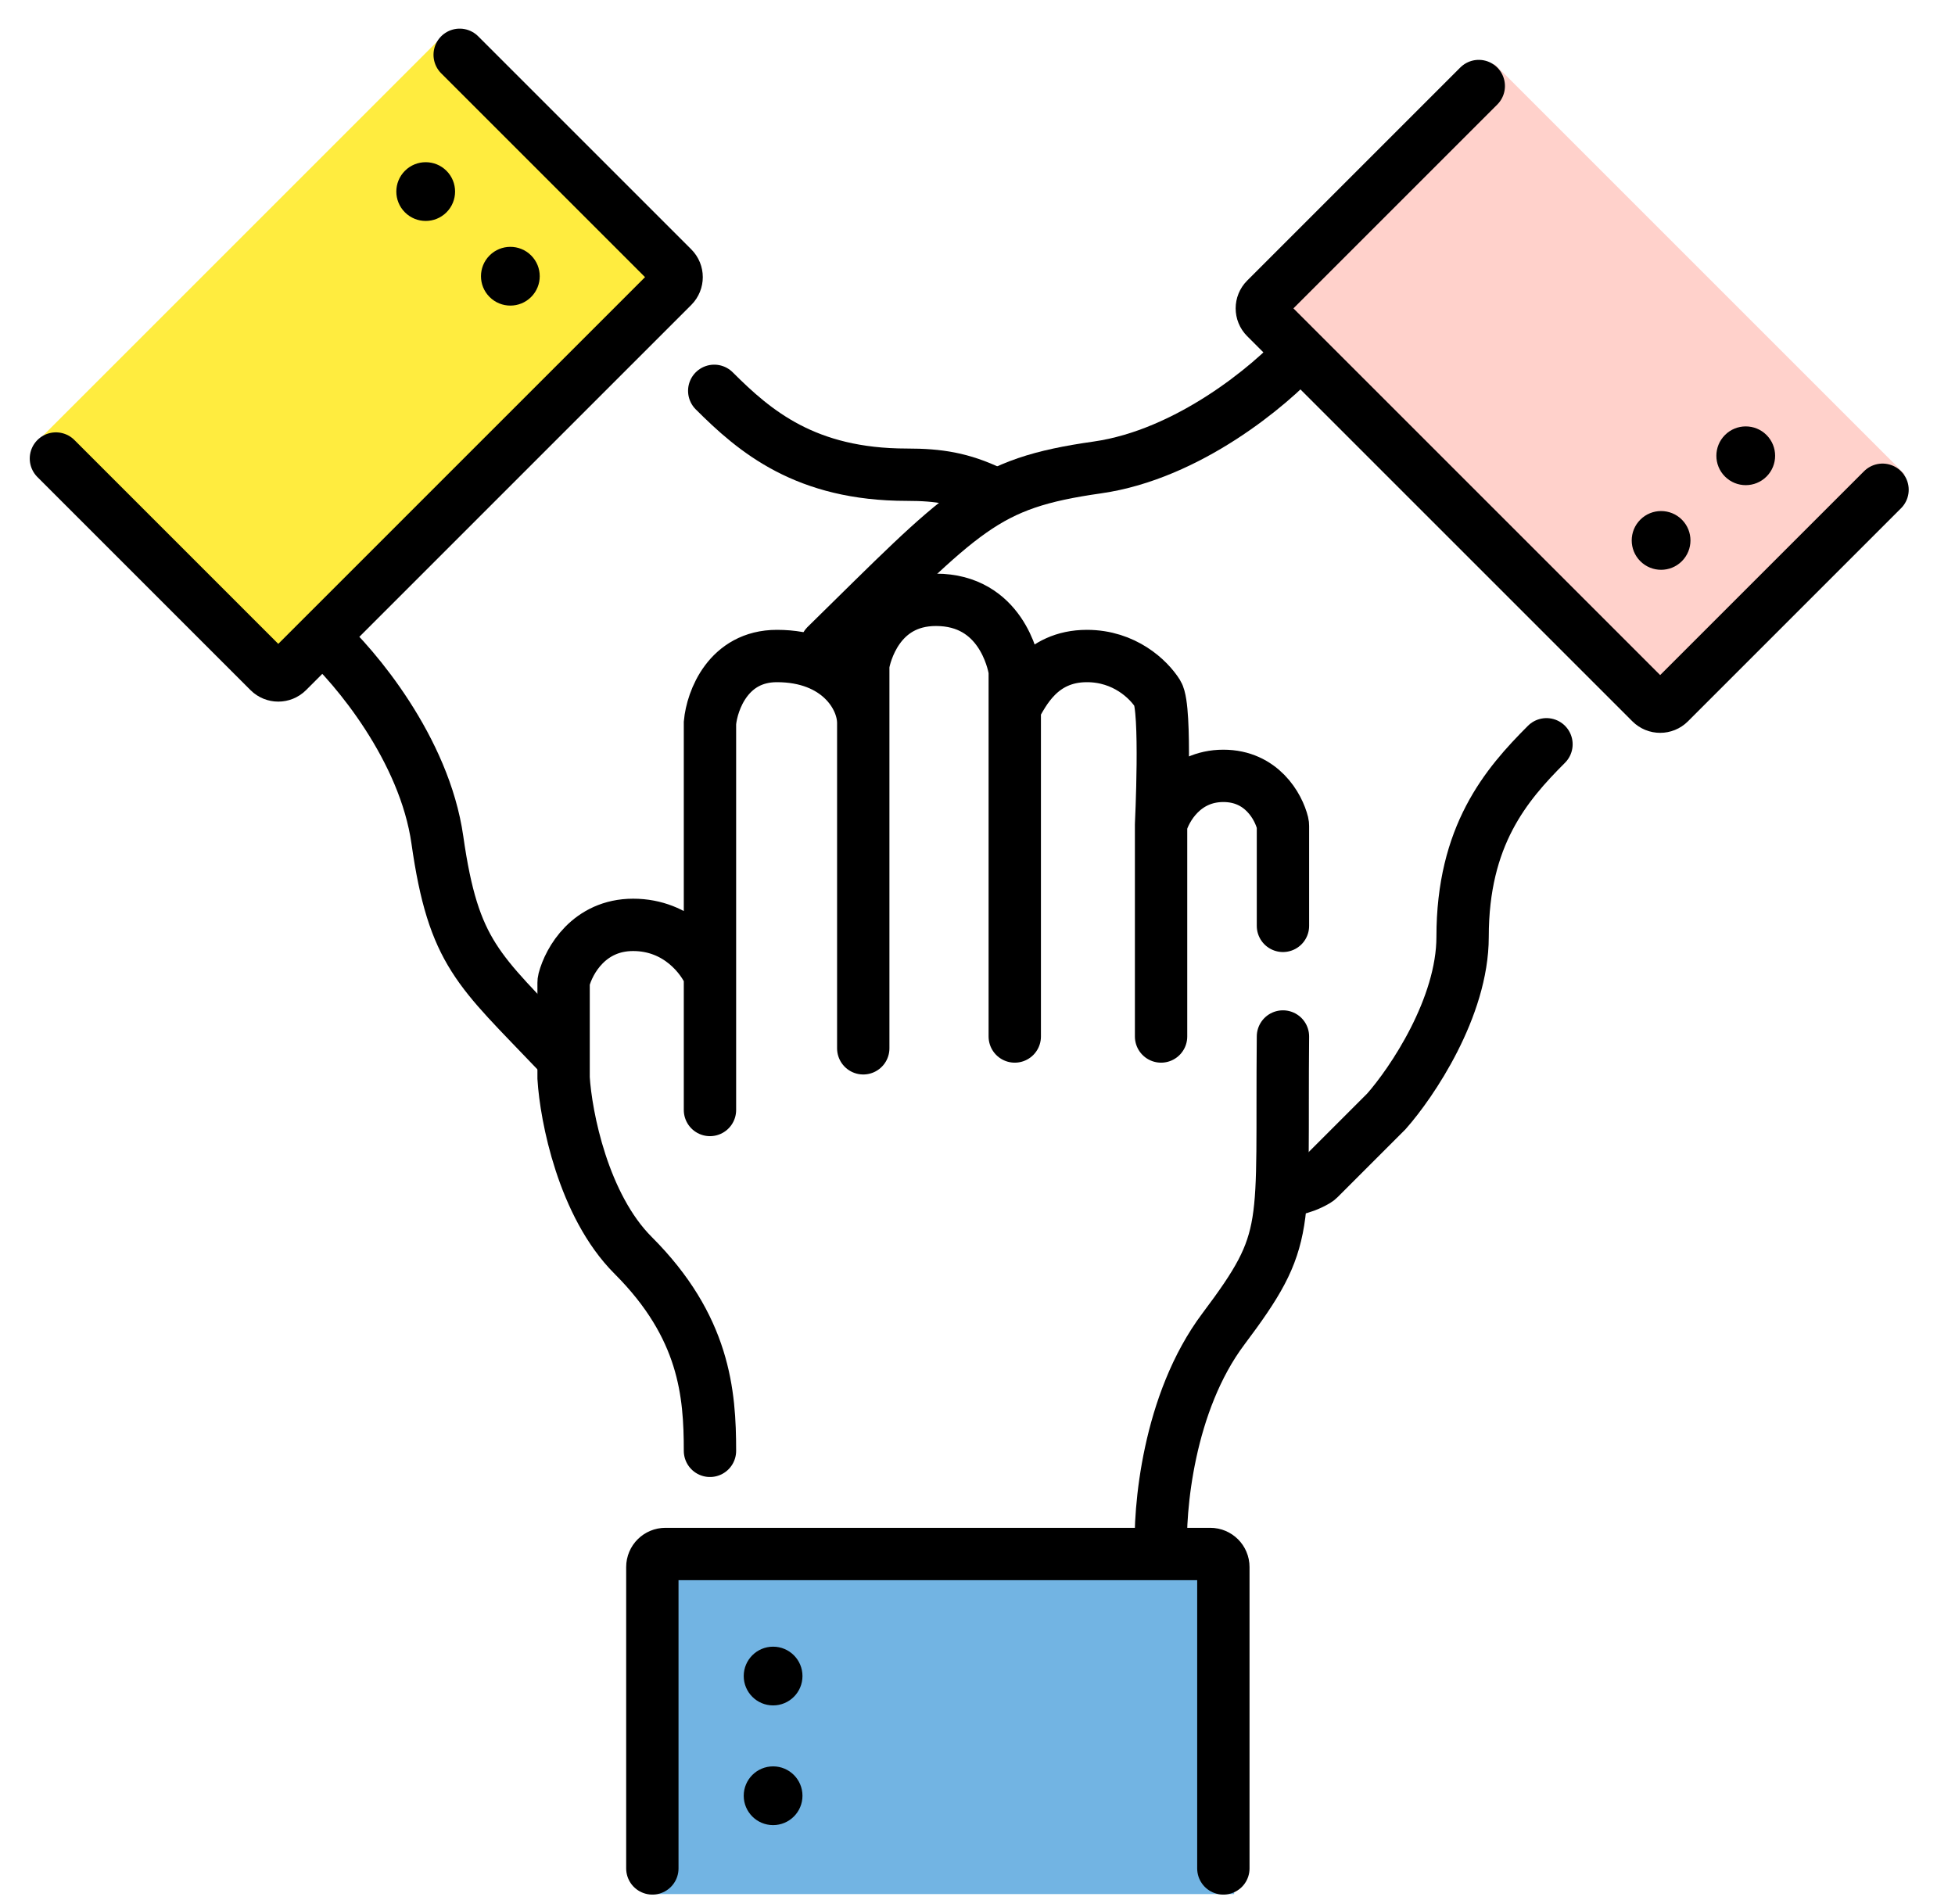
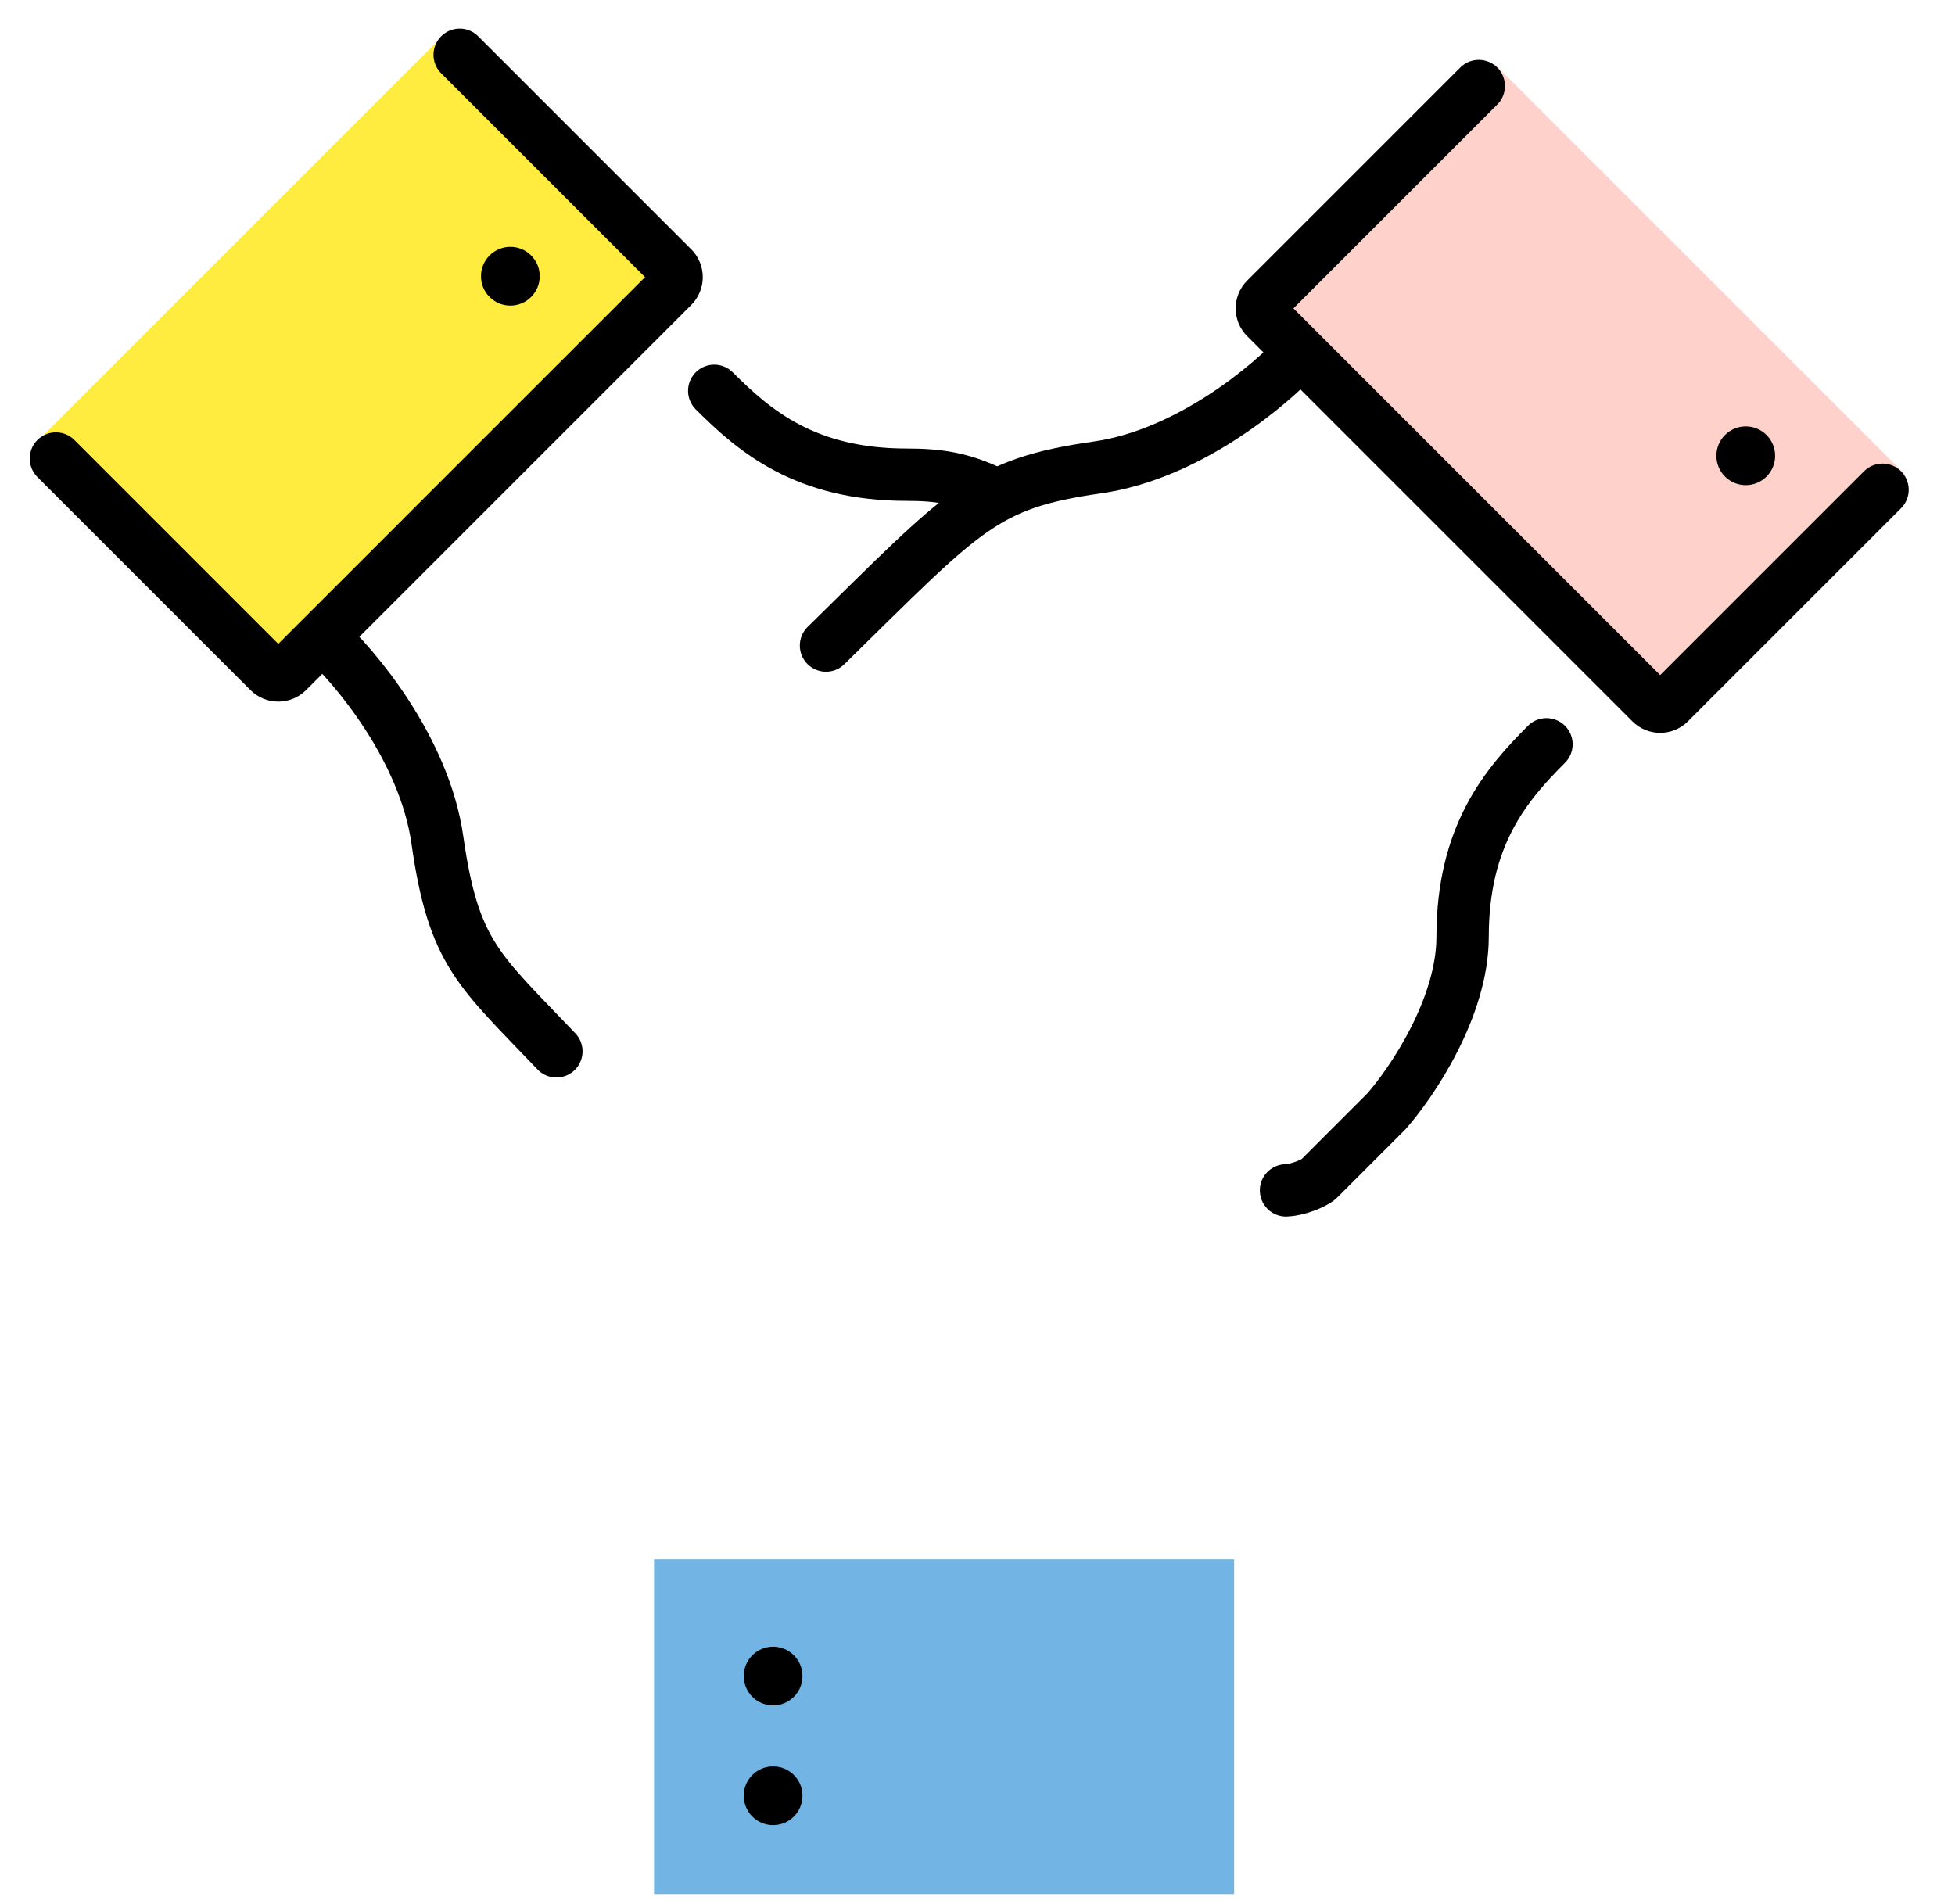
<svg xmlns="http://www.w3.org/2000/svg" width="116" height="113" viewBox="0 0 116 113" fill="none">
  <g id="Group 95">
    <rect id="Rectangle 82" x="38.808" y="92.529" width="34.419" height="19.866" fill="#72B4E3" />
    <rect id="Rectangle 83" x="88.683" y="3.805" width="34.419" height="19.866" transform="rotate(45 88.683 3.805)" fill="#FFD1CB" />
    <rect id="Rectangle 84" width="34.419" height="19.866" transform="matrix(-0.707 0.707 0.707 0.707 26.403 2.003)" fill="#FFEC3F" />
-     <path id="Vector 23" d="M38.707 110.873V92.99C38.707 92.561 39.055 92.214 39.484 92.214H68.892M72.588 110.873V92.99C72.588 92.561 72.24 92.214 71.811 92.214H68.892M68.892 92.214C68.76 89.581 69.314 83.225 72.588 78.863C76.681 73.411 76.013 73.077 76.124 61.506M76.124 54.941V49.015C76.124 48.96 76.119 48.906 76.106 48.853C75.863 47.866 74.859 46.04 72.588 46.04C70.254 46.04 69.152 47.968 68.892 48.933M68.892 48.933V61.506M68.892 48.933C68.892 48.933 69.229 42.016 68.689 41.159C68.15 40.303 66.717 38.928 64.491 38.928C61.708 38.928 60.71 41.141 60.211 41.997M60.211 61.506V41.997M60.211 41.997V39.856C60.211 39.821 60.208 39.787 60.202 39.753C60.121 39.275 59.373 35.594 55.537 35.594C52.055 35.594 51.317 38.924 51.23 39.392C51.223 39.43 51.221 39.466 51.221 39.504V42.899M51.221 62.207V42.899M42.126 65.867V57.872M51.221 42.899C51.221 41.319 49.704 38.928 46.098 38.928C43.212 38.928 42.248 41.575 42.126 42.899V57.872M42.126 57.872C41.722 56.875 40.245 54.882 37.566 54.882C34.955 54.882 33.76 57.004 33.462 58.145C33.447 58.202 33.441 58.26 33.441 58.319V63.97C33.58 66.242 34.601 71.528 37.566 74.493C41.812 78.738 42.126 82.685 42.126 86.093" stroke="black" stroke-width="3.106" stroke-linecap="round" />
    <path id="Vector 25" d="M111.7 29.062L99.055 41.707C98.752 42.01 98.26 42.01 97.957 41.707L77.162 20.912M87.743 5.105L75.098 17.75C74.795 18.053 74.795 18.545 75.098 18.848L77.162 20.912M77.162 20.912C75.394 22.867 70.508 26.97 65.109 27.739C58.36 28.7 57.272 30.204 49.011 38.307M76.306 70.636C76.306 70.636 77.18 70.617 78.124 70.056C78.175 70.026 78.221 69.989 78.263 69.947L82.259 65.951C83.767 64.246 86.783 59.787 86.783 55.593C86.783 49.589 89.35 46.576 91.76 44.166" stroke="black" stroke-width="3.106" stroke-linecap="round" />
-     <path id="Vector 24" d="M27.275 3.252L39.92 15.896C40.223 16.2 40.223 16.691 39.92 16.995L19.125 37.79M3.318 27.209L15.962 39.854C16.266 40.157 16.757 40.157 17.061 39.854L19.125 37.79M19.125 37.79C21.08 39.558 25.183 44.444 25.952 49.843C26.913 56.592 28.399 57.539 33.013 62.387M42.379 23.192C44.789 25.602 47.802 28.169 53.806 28.169C55.711 28.169 57.056 28.384 58.788 29.204" stroke="black" stroke-width="3.106" stroke-linecap="round" />
+     <path id="Vector 24" d="M27.275 3.252L39.92 15.896C40.223 16.2 40.223 16.691 39.92 16.995L19.125 37.79M3.318 27.209L15.962 39.854C16.266 40.157 16.757 40.157 17.061 39.854L19.125 37.79C21.08 39.558 25.183 44.444 25.952 49.843C26.913 56.592 28.399 57.539 33.013 62.387M42.379 23.192C44.789 25.602 47.802 28.169 53.806 28.169C55.711 28.169 57.056 28.384 58.788 29.204" stroke="black" stroke-width="3.106" stroke-linecap="round" />
    <circle id="Ellipse 6" cx="45.872" cy="99.457" r="1.743" fill="black" />
-     <circle id="Ellipse 10" cx="98.561" cy="32.069" r="1.743" transform="rotate(-135 98.561 32.069)" fill="black" />
    <circle id="Ellipse 8" cx="30.282" cy="16.391" r="1.743" transform="rotate(135 30.282 16.391)" fill="black" />
    <circle id="Ellipse 7" cx="45.872" cy="106.56" r="1.743" fill="black" />
    <circle id="Ellipse 11" cx="103.584" cy="27.046" r="1.743" transform="rotate(-135 103.584 27.046)" fill="black" />
-     <circle id="Ellipse 9" cx="25.259" cy="11.368" r="1.743" transform="rotate(135 25.259 11.368)" fill="black" />
  </g>
</svg>